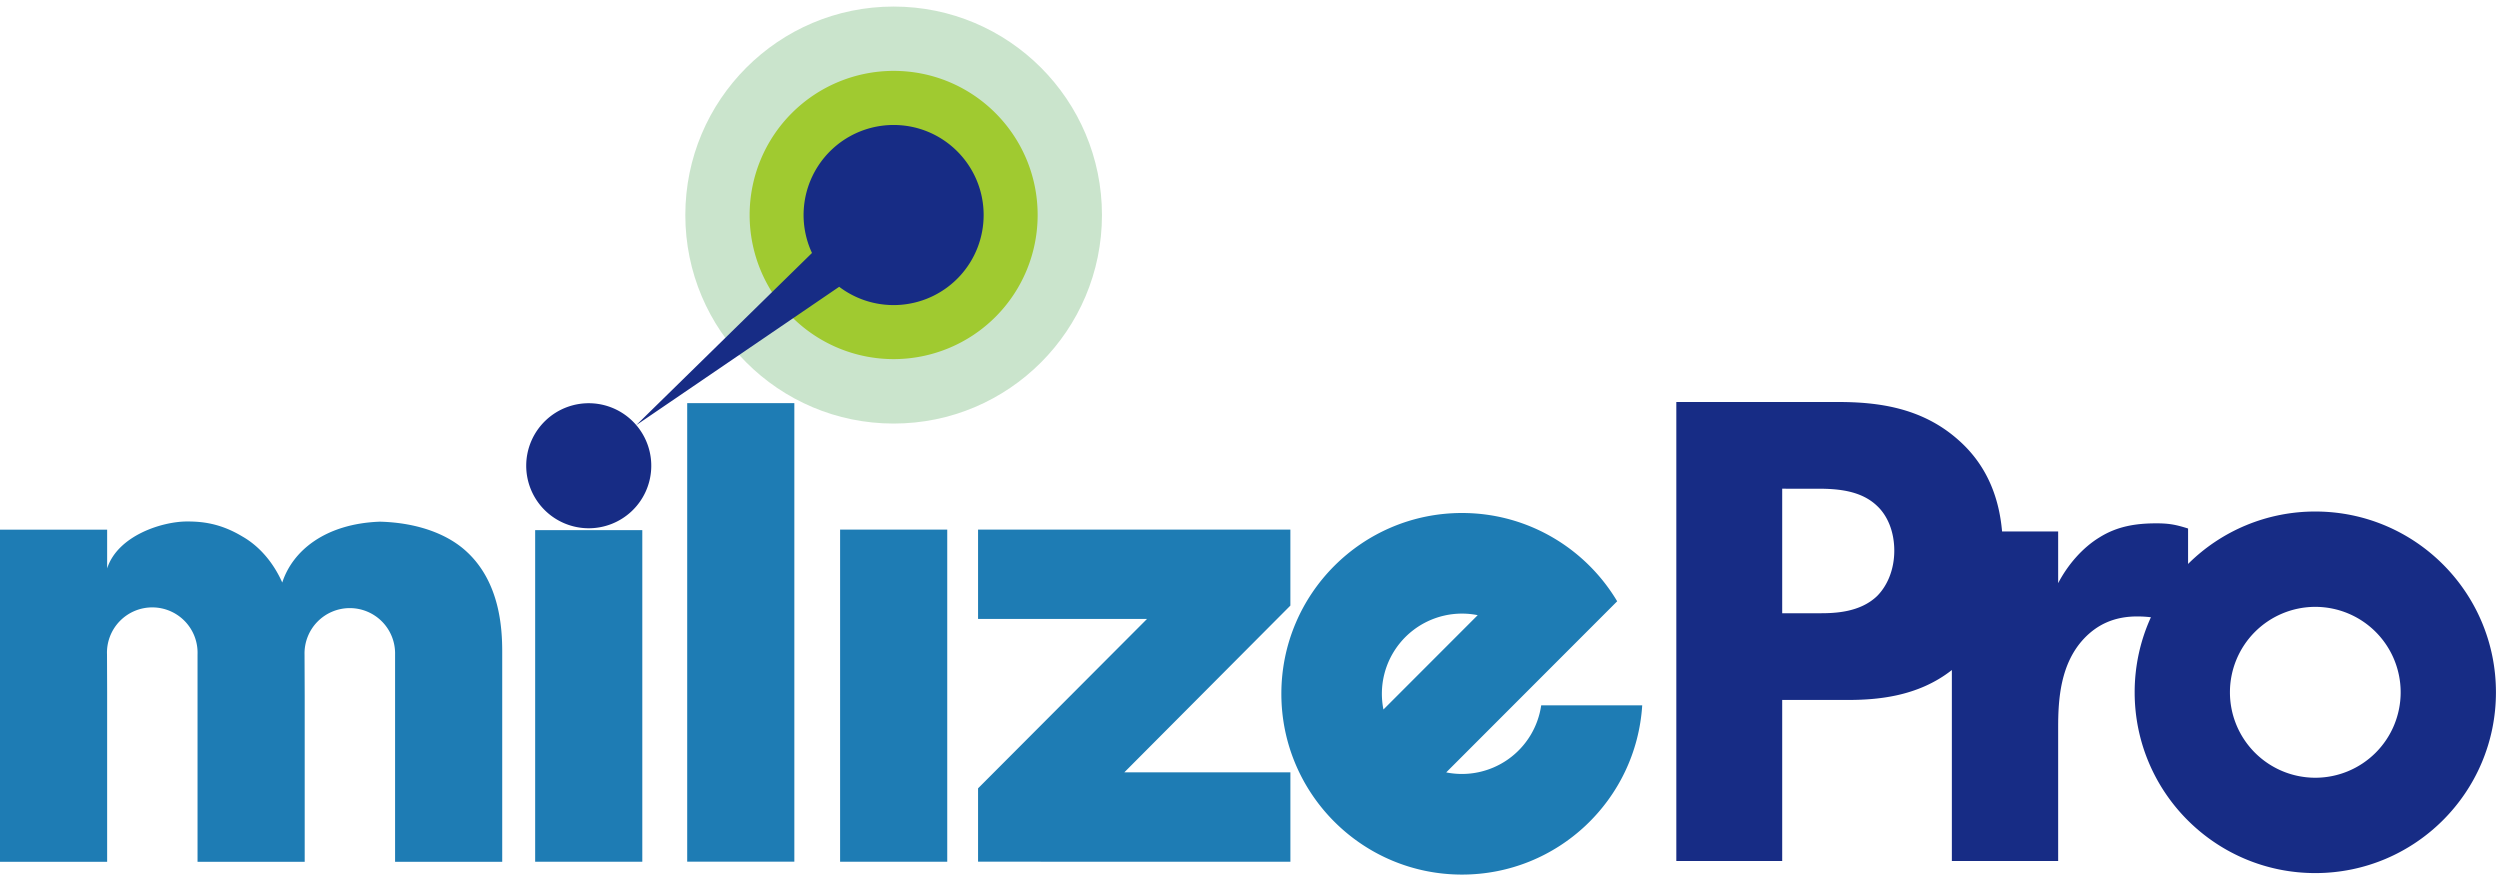
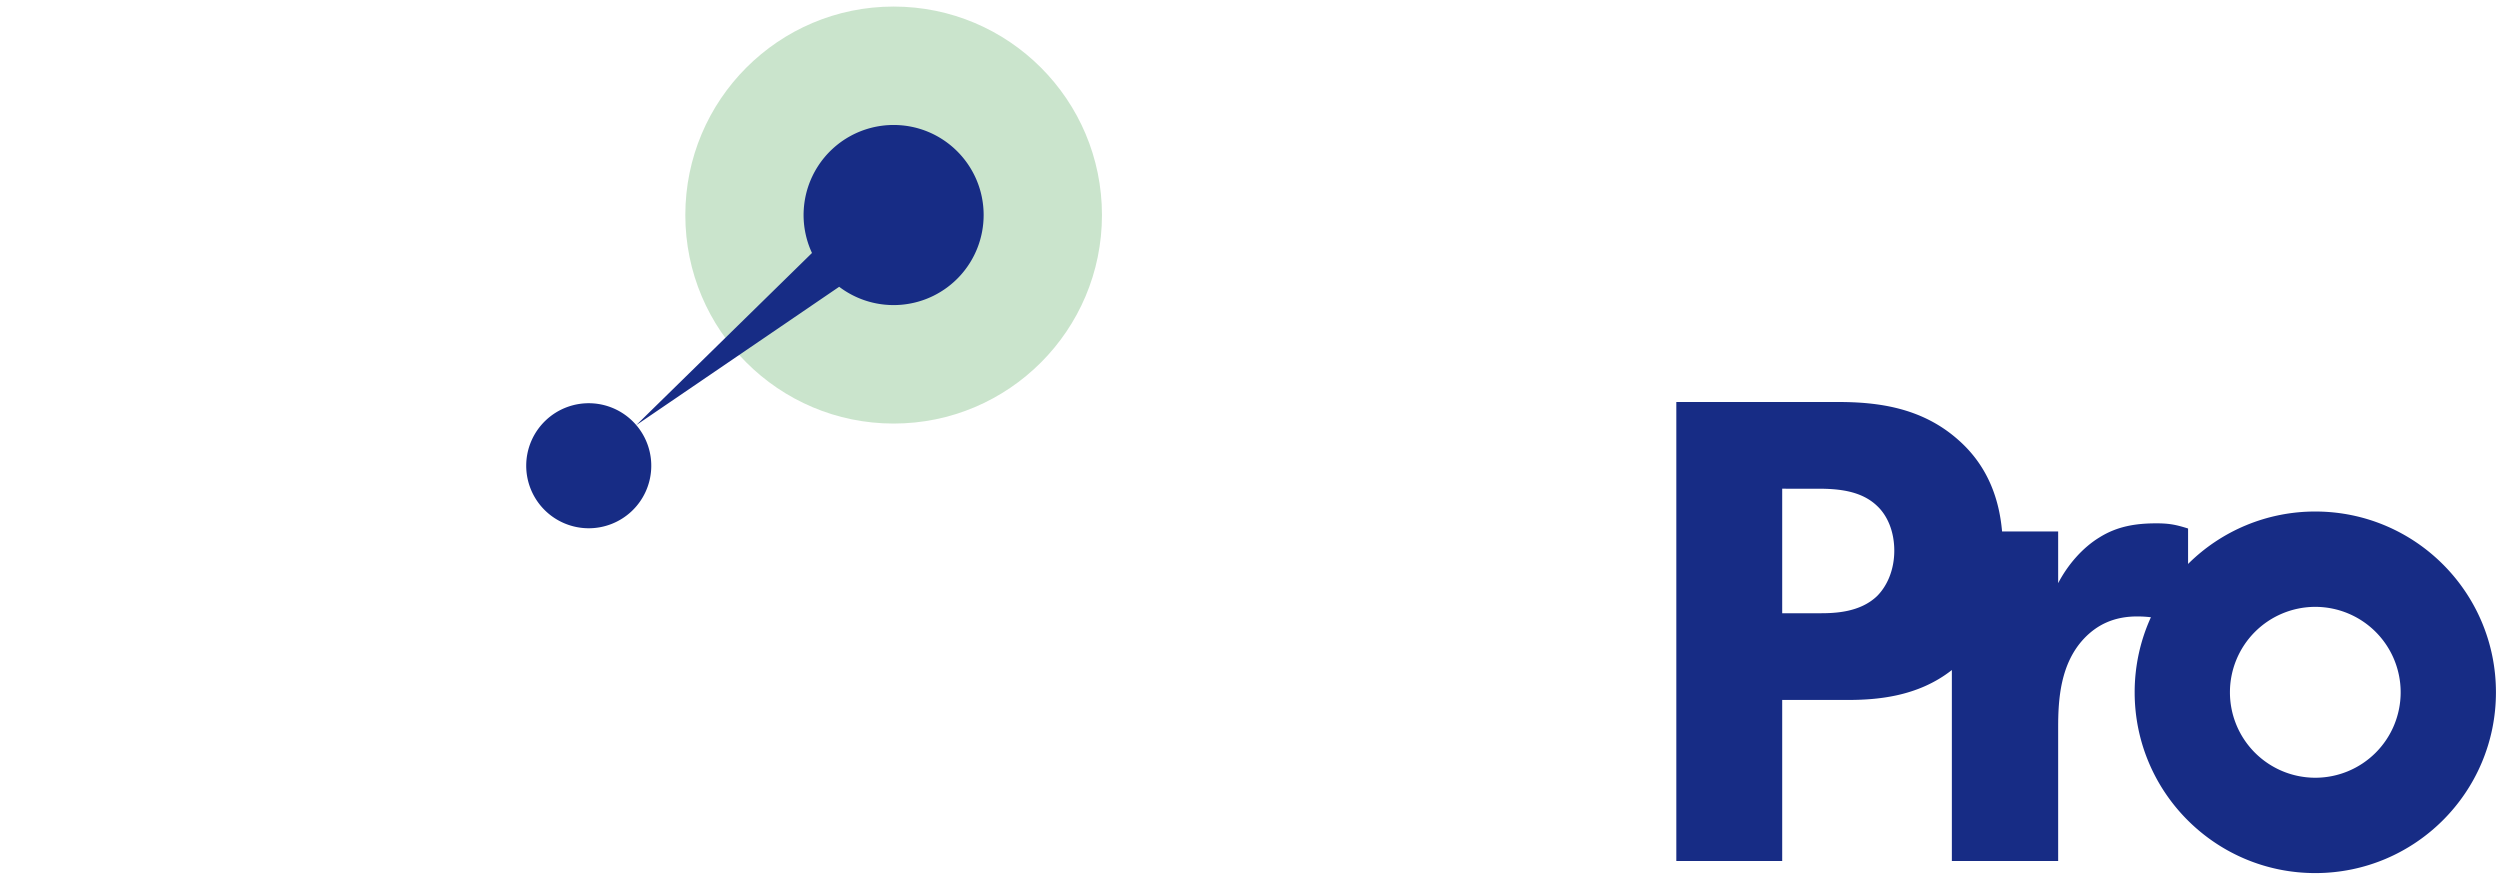
<svg xmlns="http://www.w3.org/2000/svg" width="125" height="44">
  <g fill="none" fill-rule="evenodd">
    <path fill="#CAE4CC" d="M55.098 10.753c0 5.757-4.663 10.425-10.416 10.425-5.752 0-10.416-4.668-10.416-10.425C34.266 4.995 38.93.328 44.682.328c5.753 0 10.416 4.667 10.416 10.425" />
-     <path fill="#A0CA30" d="M51.882 10.75a7.203 7.203 0 0 1-7.2 7.206 7.203 7.203 0 0 1-7.2-7.206 7.203 7.203 0 0 1 7.2-7.206c3.977 0 7.2 3.226 7.2 7.206" />
-     <path fill="#1E7CB4" d="M26.758 43.085V26.506h5.357v16.58h-5.357zm7.602 0V20.158h5.357v22.927H34.36zM73.1 30.68a4.008 4.008 0 0 0-3.928 4.795l4.713-4.717a4.017 4.017 0 0 0-.785-.078zm-.79 7.94l4.717-4.721-4.717 4.721zm0 0a4.005 4.005 0 0 0 4.75-3.354h5.051c-.297 4.724-4.217 8.463-9.011 8.463-4.988 0-9.032-4.047-9.032-9.04 0-4.992 4.044-9.039 9.032-9.039 1.688 0 3.267.465 4.618 1.272a9.075 9.075 0 0 1 3.141 3.142l-3.832 3.835-4.717 4.721zm-30.305 4.465V26.48h5.357v16.605h-5.357zm22.515-12.807l-8.305 8.34h8.305v4.467H48.903v-3.668l8.448-8.47h-8.448V26.48h15.616v3.798zm-41.129-2.64c1.6 1.527 1.72 3.761 1.72 4.953V43.09h-5.357V32.717a2.264 2.264 0 1 0-4.527 0l.008 2.108v8.265H9.877V32.717a2.265 2.265 0 1 0-4.527 0l.007 1.884v8.49H0V26.484h5.357v1.936c.53-1.635 2.734-2.346 4-2.346.706 0 1.636.074 2.752.745.855.484 1.558 1.303 2.004 2.308.51-1.574 2.134-2.944 4.885-3.043 1.889.05 3.432.628 4.392 1.554z" />
    <path fill="#172C85" d="M31.813 21.256l8.786-8.607a4.502 4.502 0 0 1 4.083-6.4c2.485 0 4.5 2.017 4.5 4.504a4.502 4.502 0 0 1-7.223 3.586l-10.145 6.917a3.126 3.126 0 0 1-2.377 5.157 3.127 3.127 0 0 1-3.126-3.127 3.126 3.126 0 0 1 5.502-2.03zm75.733 9.606a5.947 5.947 0 0 0-.688-.04c-1.145 0-1.994.406-2.658 1.108-1.181 1.256-1.292 3.03-1.292 4.433v6.686h-5.315v-9.548c-1.727 1.36-3.806 1.497-5.251 1.497H89.11v8.052h-5.294V20.1h8.079c1.994 0 4.194.274 6.016 1.892 1.579 1.386 2.064 3.129 2.193 4.581h2.804v2.586c.48-.923 1.218-1.773 2.067-2.29.886-.554 1.809-.702 2.842-.702.665 0 .997.074 1.587.258v1.773a8.999 8.999 0 0 1 6.36-2.622c4.99 0 9.033 4.047 9.033 9.04 0 4.991-4.044 9.038-9.032 9.038s-9.032-4.047-9.032-9.039c0-1.339.291-2.61.813-3.753zm-18.436-.2h1.891c.722 0 1.994-.034 2.853-.86.482-.481.86-1.273.86-2.27 0-.964-.344-1.755-.86-2.237-.79-.757-1.925-.86-2.956-.86H89.11v6.228zm26.655-.319a4.27 4.27 0 0 0-4.268 4.272 4.27 4.27 0 0 0 4.268 4.272 4.27 4.27 0 0 0 4.268-4.272 4.27 4.27 0 0 0-4.268-4.272z" />
  </g>
</svg>